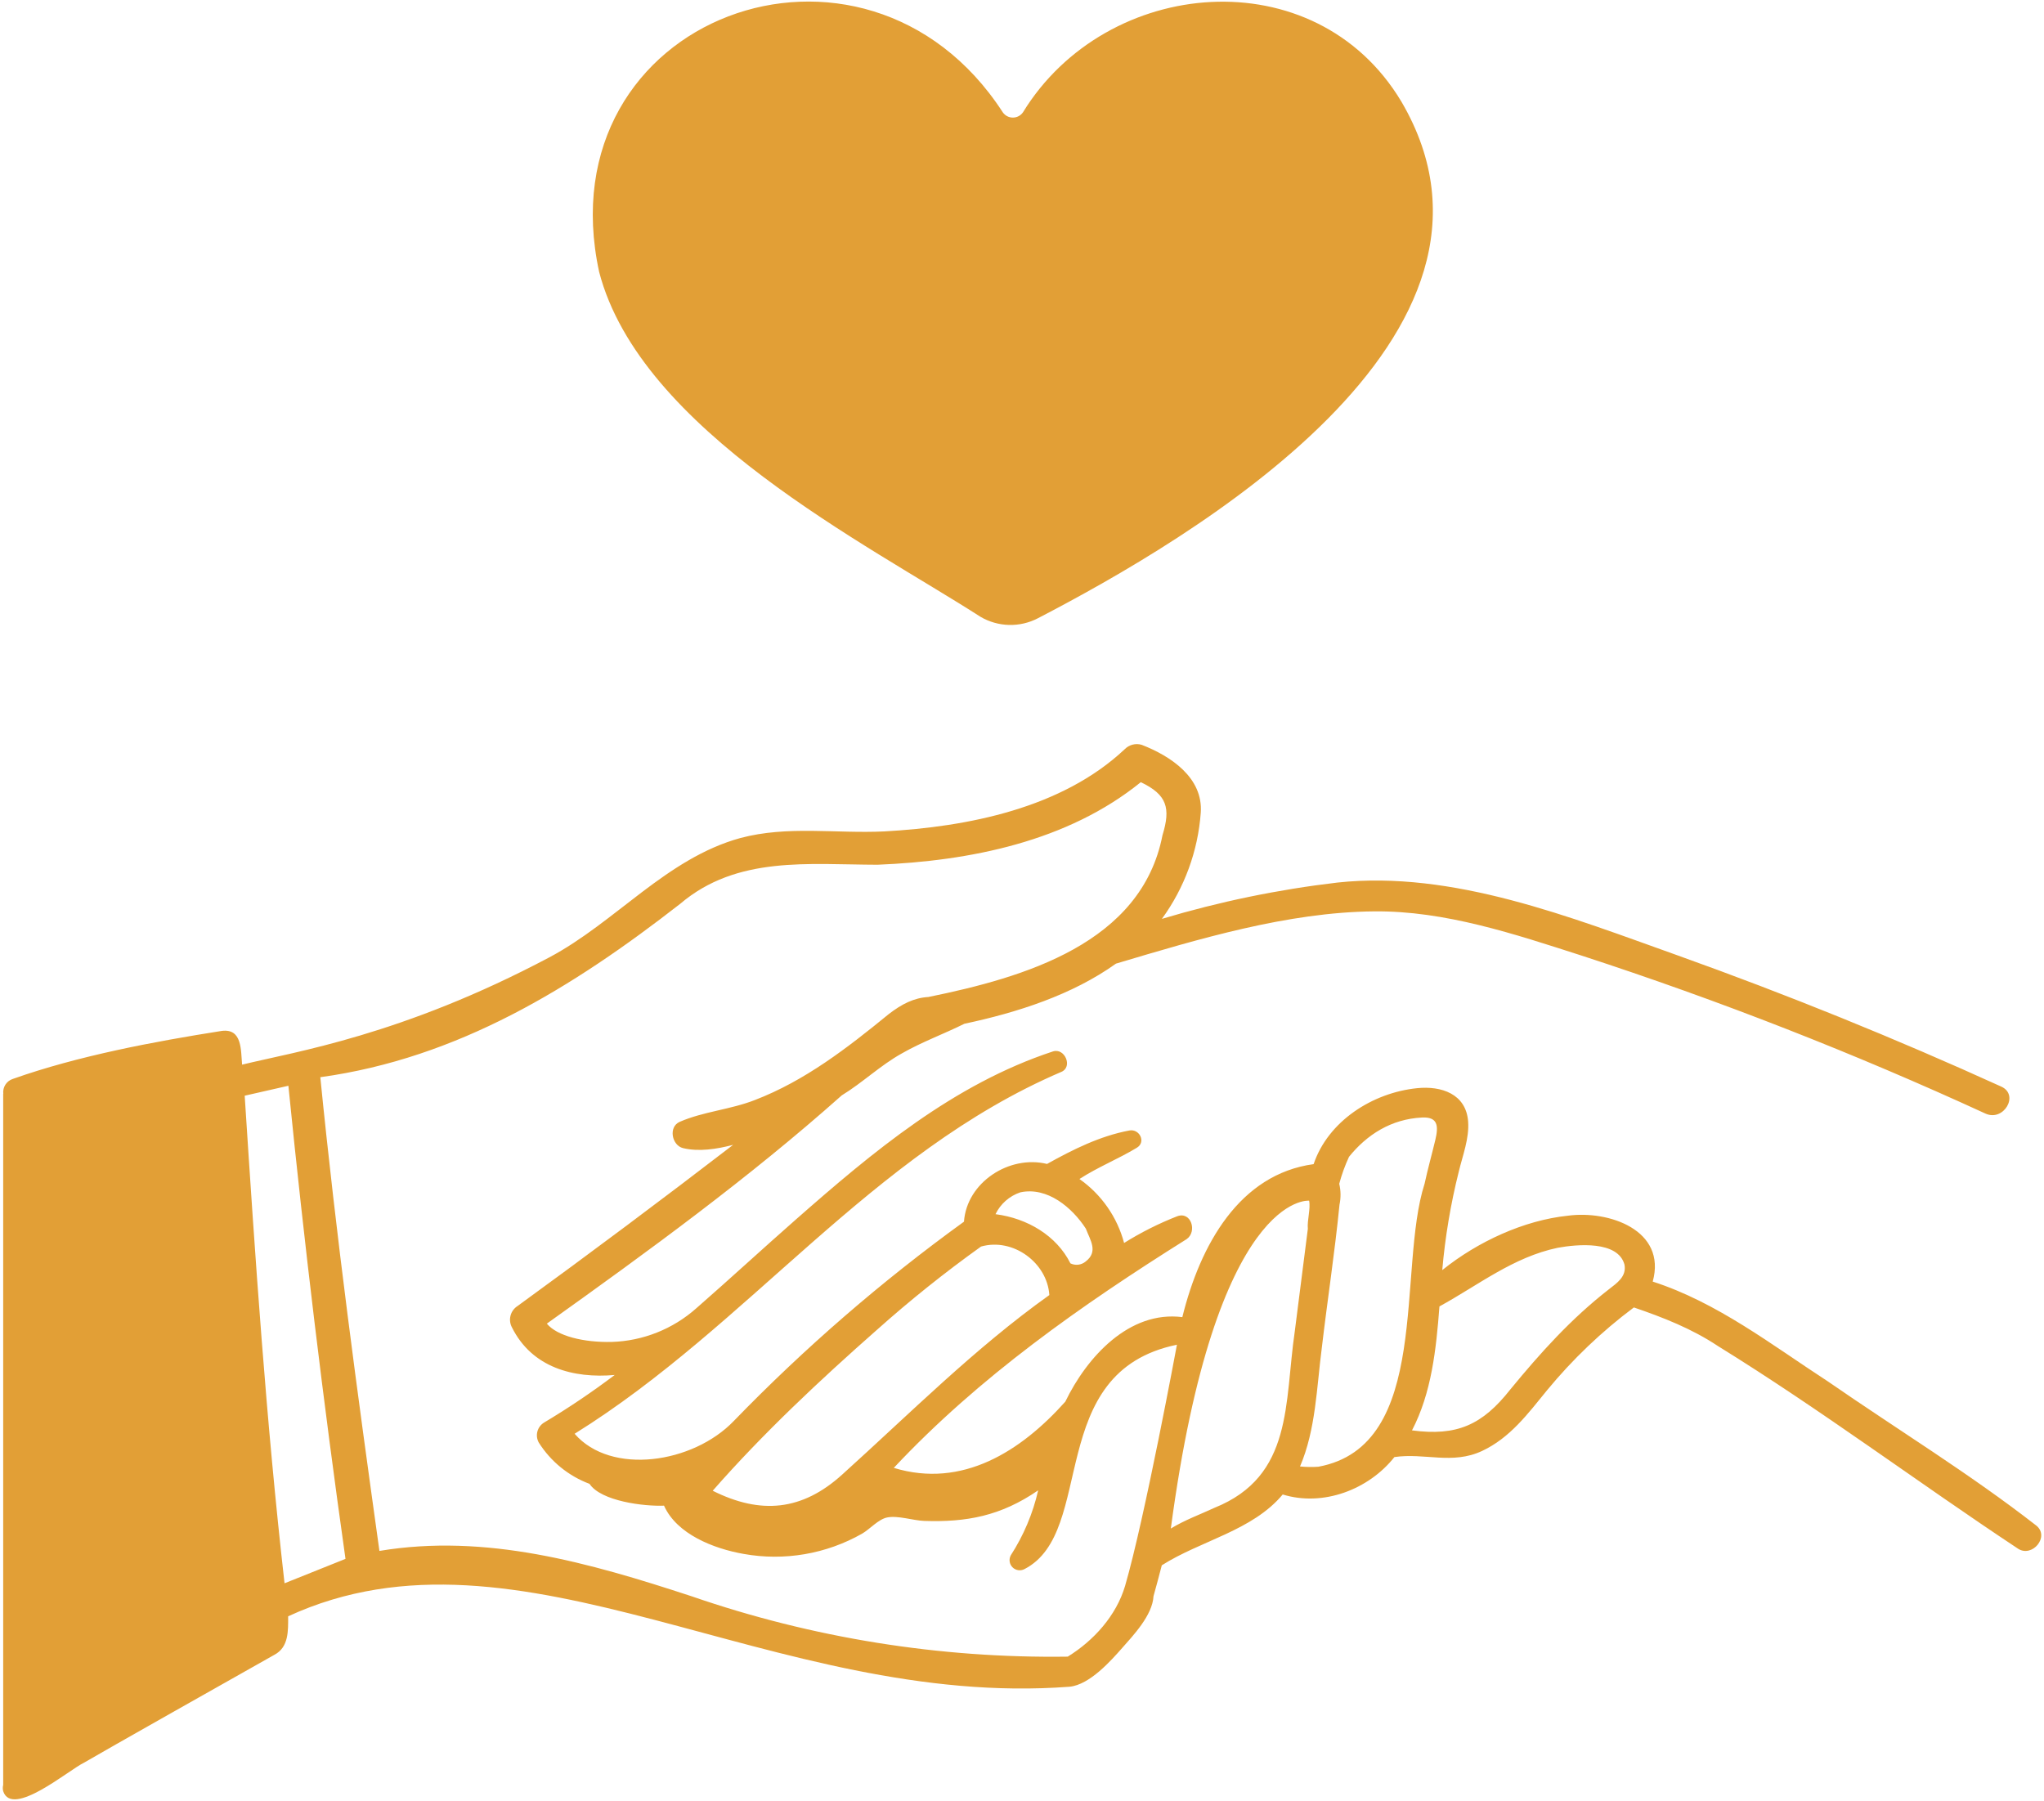
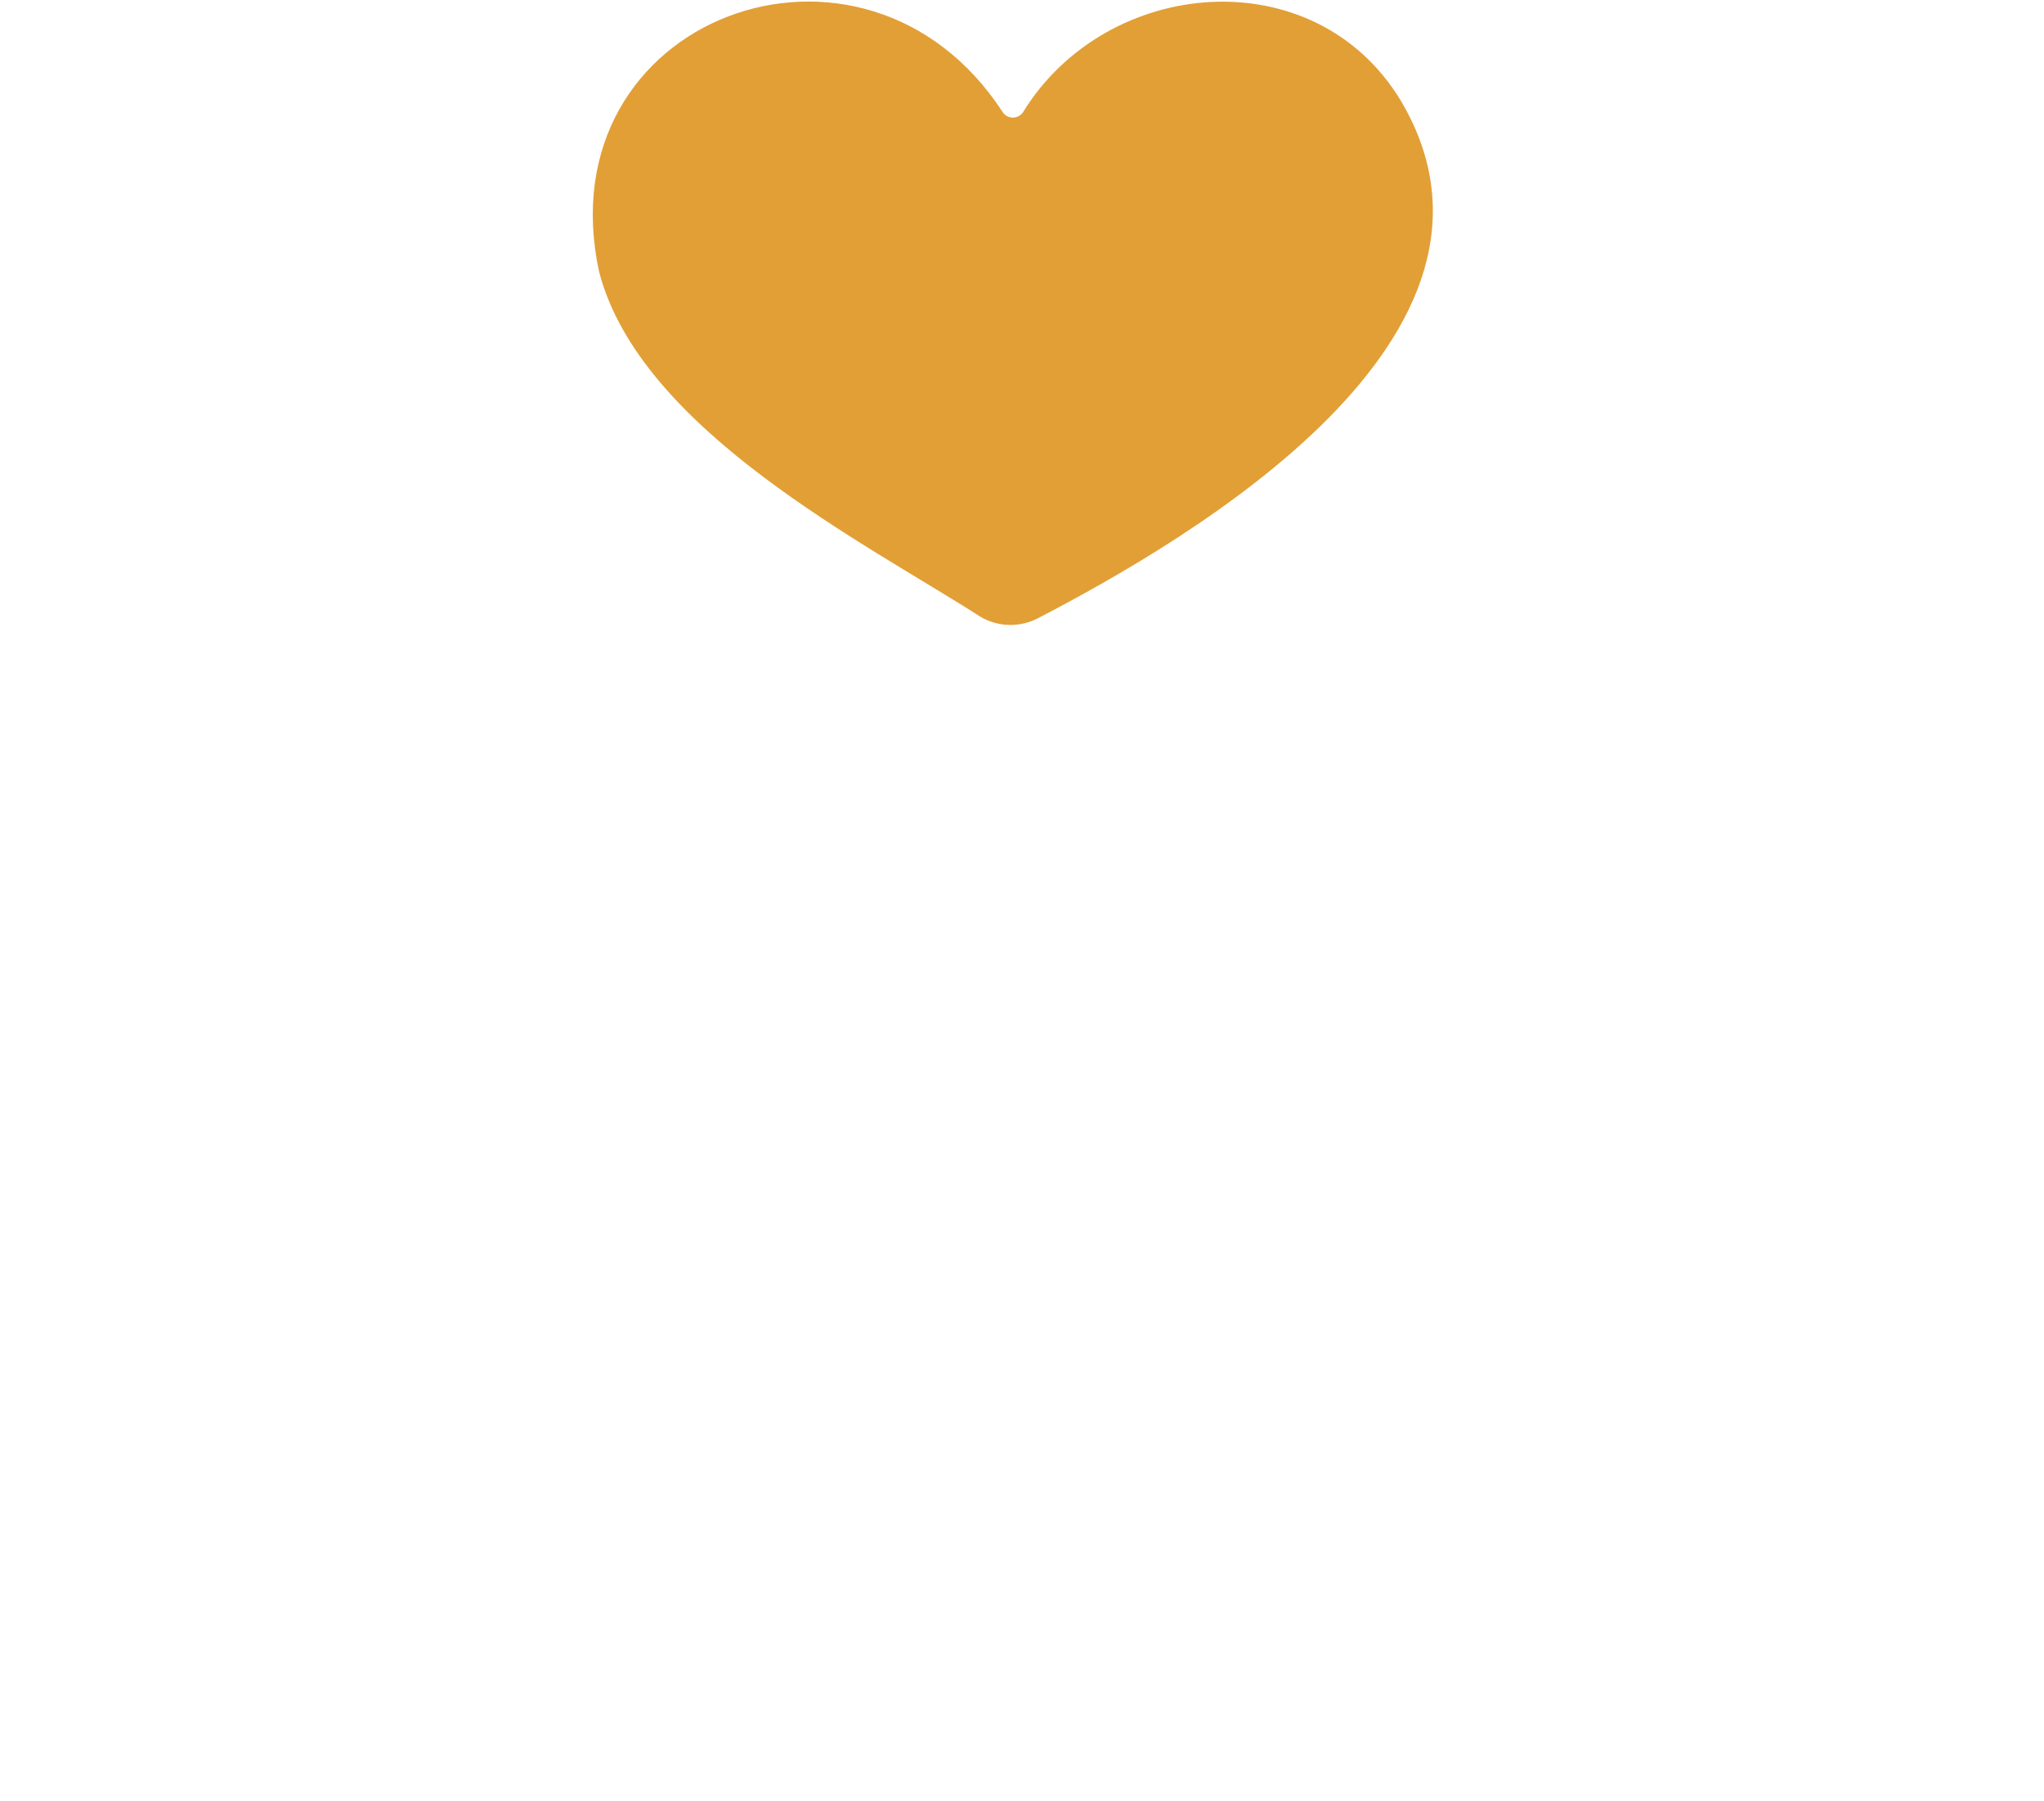
<svg xmlns="http://www.w3.org/2000/svg" width="488" height="430" viewBox="0 0 488 430" fill="none">
  <path d="M239.417 26.826C206.431 -24.108 129.805 3.919 143.047 64.939C152.928 102.822 207.125 129.937 234.081 147.269C236.151 148.485 238.496 149.155 240.896 149.216C243.296 149.277 245.673 148.727 247.802 147.618C283.956 128.821 367.423 80.38 334.592 24.286C314.04 -10.095 264.152 -5.687 244.224 26.827C243.953 27.213 243.593 27.528 243.175 27.745C242.756 27.962 242.292 28.076 241.82 28.076C241.349 28.076 240.884 27.962 240.466 27.744C240.047 27.527 239.687 27.212 239.417 26.826Z" fill="#E29F36" />
-   <path d="M436.388 329.831C422.955 321.099 410.009 310.99 394.586 306.005C397.966 293.69 384.066 288.945 374.32 290.276C363.886 291.36 352.81 296.438 344.334 303.265C345.022 295.351 346.337 287.505 348.267 279.8C349.188 275.941 350.815 271.813 350.512 267.781C350.018 261.175 344.114 259.234 338.327 259.825C327.64 260.914 317.069 267.729 313.624 277.962C295.94 280.364 286.548 297.191 282.28 314.492C269.589 312.871 259.48 324.037 254.34 334.673C243.774 346.495 229.764 355.488 213.391 350.485C233.774 328.745 258.218 311.608 283.317 295.86C285.877 294.074 284.397 289.137 281.023 290.42C276.62 292.146 272.386 294.277 268.375 296.784C266.728 290.598 262.954 285.19 257.715 281.511C262.152 278.644 266.88 276.782 271.377 274.073C273.702 272.727 272.074 269.471 269.63 269.927C262.631 271.236 256.169 274.467 249.977 277.915C240.966 275.714 230.811 282.303 230.147 291.7C210.483 305.926 192.1 321.843 175.208 339.271C165.442 349.463 145.869 352.339 137.189 342.343C178.694 316.538 207.906 275.401 253.419 255.924C256.184 254.739 254.213 250.115 251.371 251.055C227.632 258.893 208.383 275.027 189.881 291.298C181.974 298.249 174.185 305.435 166.214 312.4C160.645 317.341 153.521 320.176 146.079 320.413C139.321 320.572 132.994 319.002 130.556 316.044C154.602 298.881 178.813 281.271 200.96 261.549C205.966 258.49 210.196 254.37 215.312 251.526C220.077 248.789 225.339 246.887 230.254 244.441C242.885 241.763 255.995 237.553 266.433 230.086C286.07 224.229 307.399 217.798 328.039 217.608C345.007 217.431 361.666 223.047 377.659 228.186C410.484 238.886 442.664 251.476 474.035 265.894C478.374 267.867 482.173 261.436 477.802 259.449C452.512 247.949 426.763 237.509 400.556 228.129C375.036 219.034 346.87 207.771 319.327 210.727C305.125 212.392 291.097 215.294 277.4 219.399C282.799 211.98 286.014 203.197 286.681 194.045C287.267 185.699 279.525 180.522 272.55 177.833C271.843 177.627 271.093 177.617 270.381 177.805C269.669 177.994 269.022 178.372 268.51 178.901C253.513 192.979 231.134 197.406 211.143 198.517C199.606 199.076 188.067 197.083 176.76 200.095C159.088 204.962 146.974 220.198 131.131 228.599C95.969 247.244 70.46 251.104 57.8 254.206C57.493 250.679 57.822 245.557 52.979 246.146C36.8 248.691 18.573 252.115 3.101 257.602C2.358 257.832 1.719 258.316 1.297 258.969C0.874 259.622 0.693 260.403 0.787 261.175H0.762V426.179C0.636 426.671 0.636 427.188 0.762 427.681C2.867 434.146 16.493 422.575 20.027 420.895C24.512 418.248 55.47 400.777 65.492 395.126C68.991 393.305 68.791 389.306 68.796 385.925C124.243 360.375 184.33 408.125 255.369 402.74C260.158 402.27 265.243 396.519 267.894 393.514C270.498 390.562 275.17 385.662 275.397 381.124C276.08 378.674 276.739 376.217 277.374 373.751C286.673 367.825 298.996 365.523 306.244 356.839C315.907 359.816 326.773 355.659 332.911 347.906C340.129 346.844 346.721 349.773 353.834 346.449C360.54 343.317 364.817 337.51 369.365 331.942C375.456 324.549 382.41 317.914 390.081 312.178C397.082 314.572 403.915 317.25 410.113 321.371C434.683 336.551 457.875 353.944 481.915 369.857C485.273 371.857 489.365 366.924 486.205 364.296C470.304 351.903 452.964 341.303 436.388 329.831ZM243.61 284.693C250.083 283.313 255.992 288.356 259.24 293.361C260.27 296.095 262.299 298.858 259.171 301.233C258.672 301.642 258.067 301.898 257.427 301.972C256.787 302.047 256.139 301.935 255.56 301.652C252.262 295.054 245.314 290.892 237.676 289.91C238.266 288.688 239.096 287.597 240.115 286.701C241.134 285.805 242.323 285.122 243.61 284.693ZM209.306 317.58C217.246 310.487 225.564 303.83 234.225 297.637C241.857 295.465 250.035 301.503 250.528 309.222C232.707 321.928 217.274 337.471 201.094 352.063C191.534 360.745 181.625 361.688 170.158 355.946C182.173 342.244 195.696 329.58 209.304 317.58H209.306ZM67.933 378.04C63.541 339.333 60.939 300.483 58.419 261.622L68.852 259.248C72.636 296.992 77.18 334.647 82.485 372.214C77.64 374.17 72.79 376.112 67.933 378.04ZM268.608 378.678C266.509 385.771 261.118 391.736 254.923 395.557C224.367 395.989 193.968 391.108 165.083 381.132C140.603 373.1 116.005 366.086 90.587 370.313C85.268 332.208 80.29 295.487 76.474 257.205C109.344 252.672 136.722 235.815 162.409 215.792C175.958 204.272 193.06 206.444 209.513 206.473C231.554 205.574 254.827 200.955 272.365 186.761C278.611 189.744 279.549 192.917 277.54 199.427C272.531 225.24 244.536 233.387 221.656 238.05C218.194 238.255 215.323 239.725 212.207 242.118C202.377 250.152 192.18 258.073 180.19 262.667C174.373 264.944 167.902 265.402 162.27 267.867C159.522 269.07 160.397 273.499 163.089 274.14C166.837 275.034 171.068 274.392 175.035 273.355C158.049 286.413 140.897 299.238 123.578 311.83C122.743 312.353 122.139 313.175 121.89 314.128C121.64 315.081 121.763 316.093 122.233 316.959C127.024 326.54 136.885 329.167 146.76 328.305C141.347 332.396 135.715 336.191 129.89 339.671C129.103 340.151 128.534 340.917 128.3 341.808C128.067 342.699 128.187 343.645 128.637 344.449C131.49 348.966 135.742 352.425 140.745 354.299C143.502 358.458 153.799 359.703 158.533 359.508C161.588 366.339 170.417 369.771 177.494 371.022C187.218 372.782 197.252 371.069 205.841 366.182C207.691 365.105 209.692 362.764 211.789 362.329C214.334 361.802 217.984 363.046 220.622 363.148C230.7 363.494 238.93 361.996 247.861 355.848C246.604 361.361 244.392 366.611 241.323 371.36C241.074 371.819 240.979 372.346 241.054 372.864C241.129 373.381 241.369 373.86 241.739 374.229C242.108 374.599 242.588 374.839 243.105 374.913C243.622 374.988 244.149 374.893 244.608 374.644C261.884 365.735 249.216 327.6 280.988 321.082C280.985 321.087 273.311 362.533 268.608 378.678ZM289.978 360.008C286.833 361.481 282.879 362.918 279.533 364.966C290.285 284.377 312.55 286.687 312.55 286.687C312.939 288.595 312.047 291.407 312.243 293.419C311.202 301.591 310.161 309.764 309.12 317.937C306.62 334.959 308.797 352.426 289.978 360.008ZM314.742 350.215C313.288 350.316 311.827 350.293 310.377 350.145C314.153 341.369 314.349 331.211 315.574 321.858C316.914 310.453 318.674 299.055 319.802 287.644C320.153 285.995 320.132 284.288 319.74 282.649C320.331 280.439 321.112 278.285 322.073 276.21C326.345 270.923 332.134 267.198 339.497 266.83C343.327 266.636 343.462 268.889 342.681 272.174C341.85 275.665 340.875 279.111 340.121 282.619C333.511 303.098 341.895 345.226 314.746 350.215H314.742ZM384.093 307.864C375.081 314.886 367.822 322.955 360.596 331.746C353.892 340.27 347.803 342.951 337.11 341.53C341.763 332.621 342.878 322.248 343.664 311.936C352.945 306.853 361.293 300.144 371.933 297.928C376.532 297.091 386.282 296.187 387.843 301.956C388.362 304.825 386.063 306.332 384.097 307.864H384.093Z" fill="#E29F36" />
</svg>